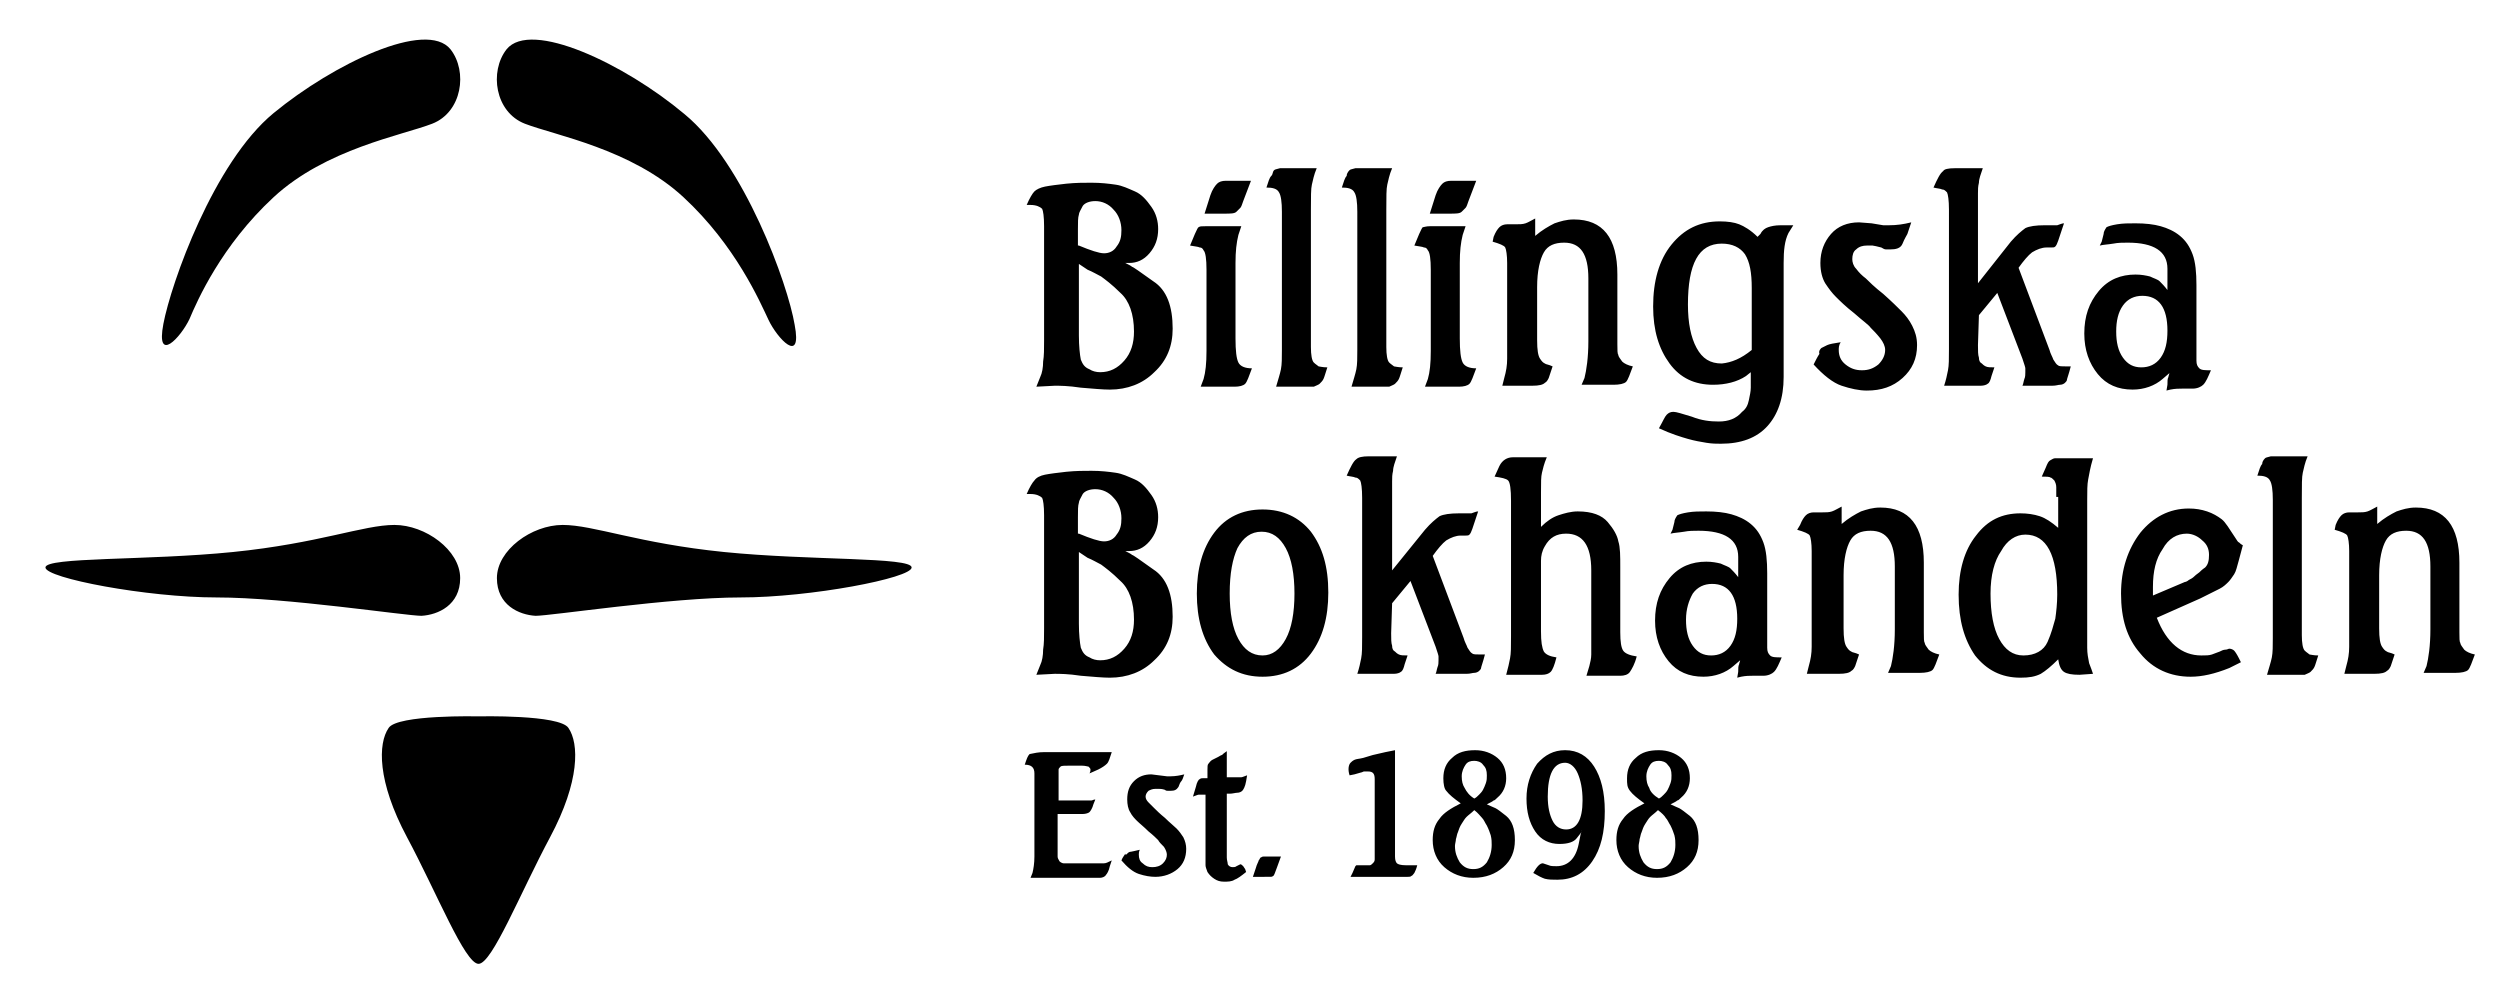
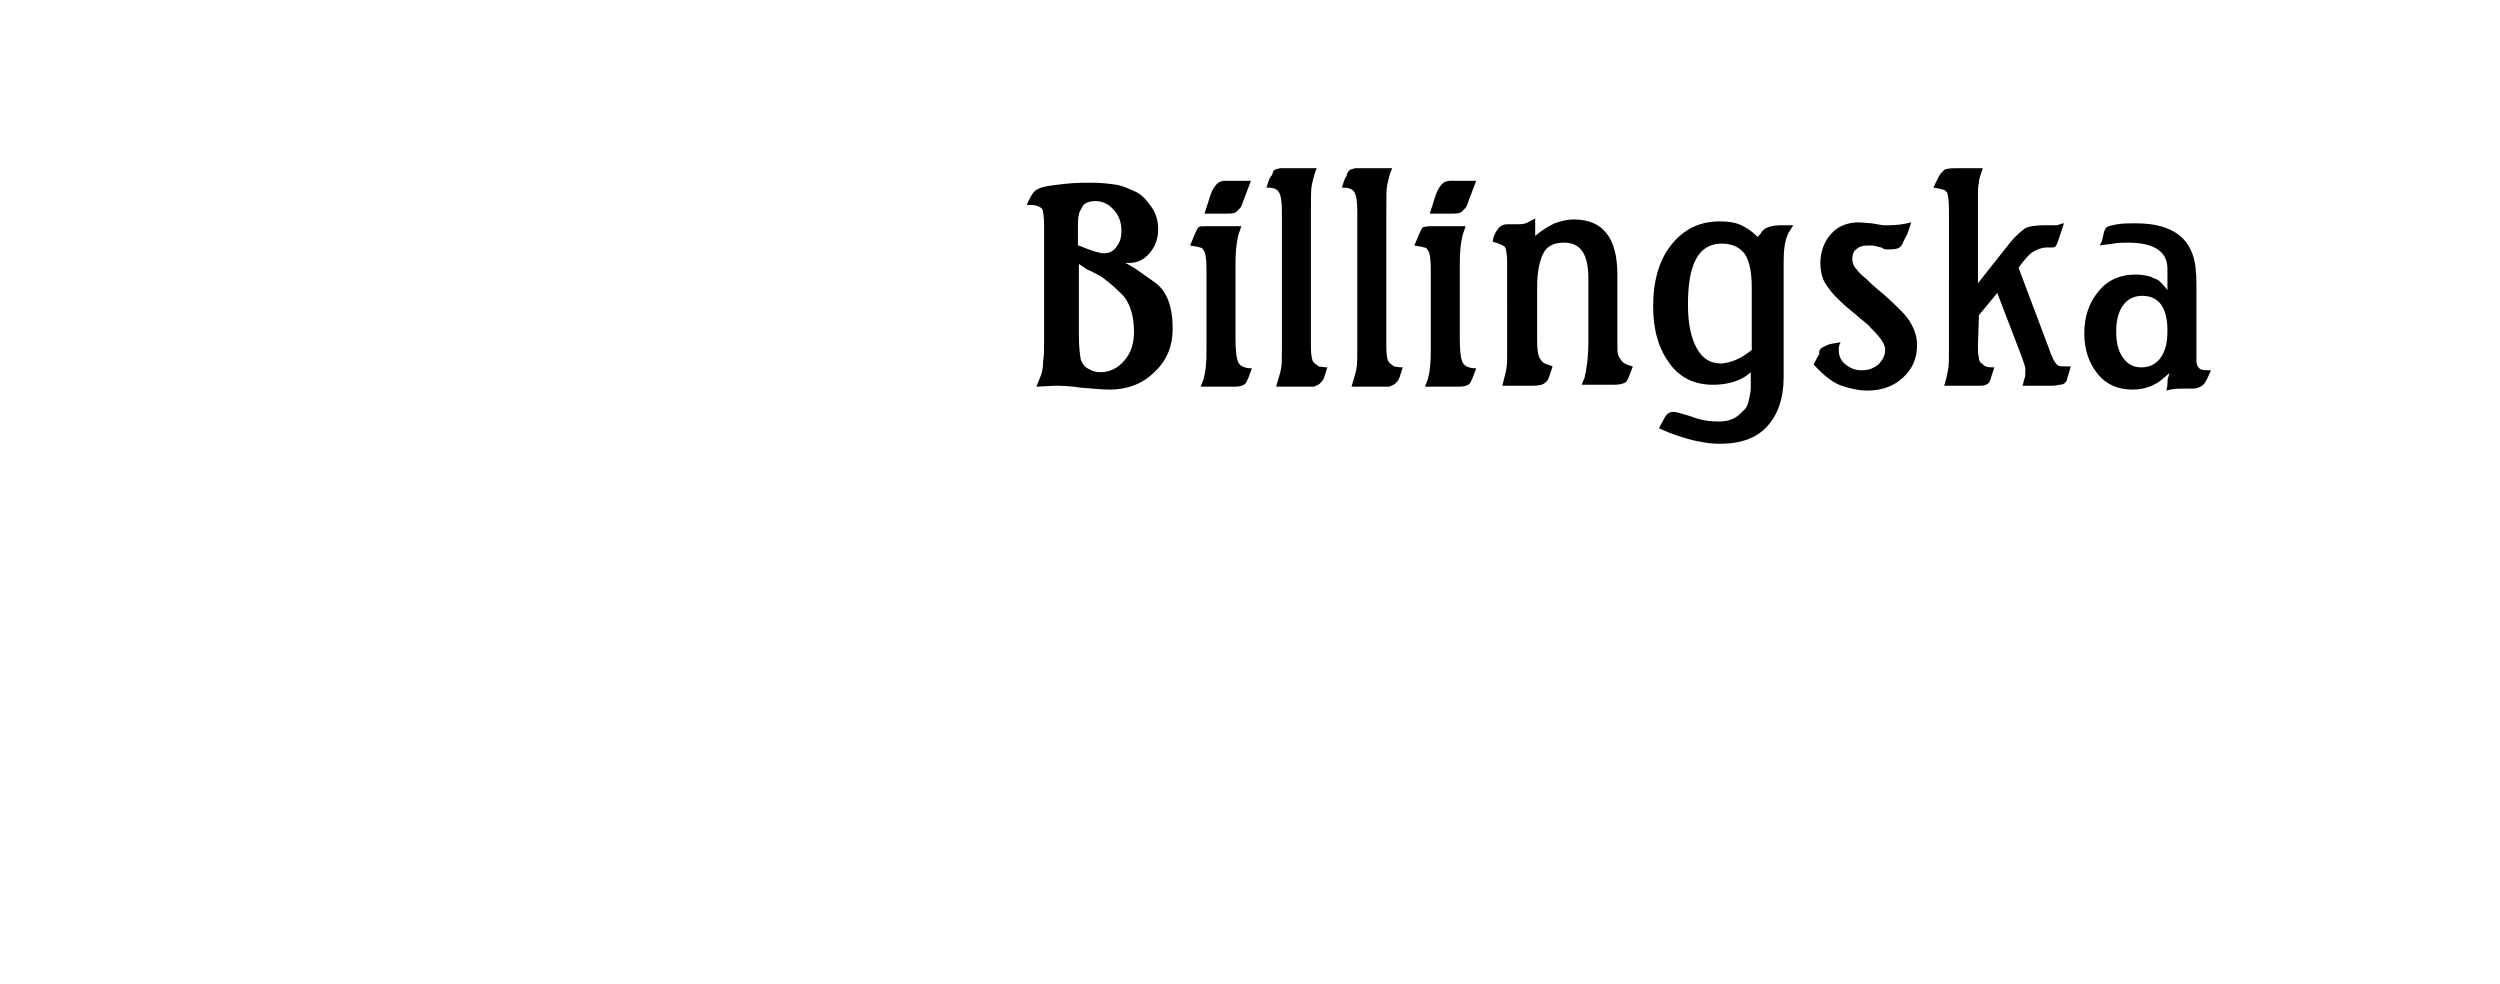
<svg xmlns="http://www.w3.org/2000/svg" viewBox="0 0 258.6 101.8">
-   <path d="M46.6 5.1c1.8 2.3 1.2 6.5-1.9 7.7s-11 2.6-16.4 7.6-7.9 10.7-8.7 12.6c-.9 1.9-3.5 4.7-2.7.5s5.2-16.7 11.4-21.8S44.1 2 46.6 5.1zM52.4 5.1c-1.8 2.3-1.2 6.5 1.9 7.7s11 2.6 16.4 7.6 7.9 10.8 8.8 12.7c.9 1.9 3.5 4.7 2.7.5-.7-4.2-5.2-16.7-11.4-21.8C64.6 6.6 54.9 2 52.4 5.1zM51.4 59.8c0-2.9 3.6-5.5 6.8-5.5 3.2 0 7.8 1.9 16.7 2.8s19.4.5 19.4 1.6-10.5 3.1-17.7 3.1c-7.2 0-19.6 1.9-21.2 1.9-1.7-.1-4-1.1-4-3.9zM47.6 59.8c0-2.9-3.6-5.5-6.8-5.5-3.2 0-7.8 1.9-16.7 2.8s-19.4.5-19.4 1.6 10.5 3.1 17.7 3.1 19.6 1.9 21.2 1.9c1.7-.1 4-1.1 4-3.9zM49.5 99.7c-1.4 0-4.3-7.3-7.4-13.1-3.1-5.8-3-9.7-1.9-11.3.9-1.4 9.3-1.2 9.3-1.2s8.4-.2 9.3 1.2c1.1 1.6 1.2 5.5-1.9 11.3-3.1 5.8-6 13.1-7.4 13.1zM108.1 49.1c.5-.1 1.3-.2 2.2-.3 1-.1 1.8-.1 2.6-.1 1 0 1.8.1 2.5.2s1.3.4 2 .7c.7.3 1.2.9 1.7 1.6.5.7.7 1.5.7 2.3 0 1-.3 1.8-.9 2.5-.6.7-1.3 1-2.1 1h-.4c.4.2.6.3.7.4.1 0 .8.5 2.2 1.5 1.4.9 2 2.6 2 4.9 0 1.8-.6 3.3-1.9 4.5-1.2 1.2-2.8 1.8-4.6 1.8-.7 0-1.8-.1-3-.2-1.3-.2-2.2-.2-2.7-.2l-1.9.1.4-1c.2-.4.3-1 .3-1.6.1-.6.1-1.3.1-2.2V53.3c0-1-.1-1.6-.2-1.8-.2-.2-.6-.4-1.2-.4h-.4c.3-.7.6-1.2.8-1.4.2-.3.6-.5 1.1-.6zm3.5 6.1c1.2.5 2.1.8 2.6.8s1-.2 1.3-.7c.4-.5.5-1 .5-1.7 0-.8-.3-1.6-.8-2.1-.5-.6-1.2-.9-1.9-.9-.6 0-1.1.2-1.3.5-.2.4-.4.7-.4.9-.1.3-.1.8-.1 1.5v1.7zm0 1.9v7.4c0 1.1.1 2 .2 2.5.2.5.4.8.9 1 .3.2.7.3 1.1.3 1 0 1.8-.4 2.5-1.2.7-.8 1-1.8 1-3 0-1.8-.5-3.2-1.4-4-.9-.9-1.6-1.4-2-1.7-.4-.2-.9-.5-1.4-.7l-.9-.6zM130.6 52.7c2.1 0 3.8.8 5 2.3 1.2 1.6 1.8 3.6 1.8 6.3 0 2.6-.6 4.7-1.8 6.3-1.2 1.6-2.9 2.4-5 2.4s-3.7-.8-5-2.3c-1.2-1.6-1.8-3.7-1.8-6.3 0-2.6.6-4.7 1.8-6.3 1.2-1.6 2.9-2.4 5-2.4zm-3.4 8.7c0 2 .3 3.6.9 4.7.6 1.1 1.4 1.7 2.5 1.7 1 0 1.8-.6 2.4-1.7.6-1.1.9-2.7.9-4.7s-.3-3.6-.9-4.7c-.6-1.1-1.4-1.7-2.5-1.7s-1.9.6-2.5 1.7c-.5 1.1-.8 2.6-.8 4.7zM141.6 47.2h2.9c-.2.6-.4 1.1-.4 1.5-.1.4-.1.7-.1 1.1V59l3.4-4.2c.6-.7 1.1-1.1 1.5-1.4.4-.2 1.1-.3 2-.3h1.3c.3-.1.5-.2.7-.2l-.3.9-.3.9c-.1.3-.2.5-.3.6-.1.1-.2.1-.4.1h-.5c-.5 0-1 .2-1.5.5-.4.3-.9.9-1.4 1.6l3.2 8.5c.1.4.3.7.4 1 .2.3.3.5.5.6.1.1.4.1.8.1h.5c-.2.8-.4 1.3-.4 1.4 0 .1-.1.2-.2.3-.1.1-.3.2-.5.2s-.4.1-.8.1h-3.2c.1-.2.1-.4.2-.7.1-.2.1-.5.1-.7v-.4c0-.1-.1-.4-.3-1l-2.6-6.8-1.9 2.3-.1 3.1c0 .6 0 1 .1 1.3 0 .3.1.5.3.6.1.1.2.2.4.3.2.1.5.1.9.1l-.3.9c-.1.4-.2.7-.4.8-.1.1-.4.2-.7.2H140.4c.2-.6.3-1.1.4-1.6.1-.5.1-1.2.1-2.2V51.5c0-1-.1-1.6-.2-1.8-.2-.2-.3-.3-.5-.3-.2-.1-.5-.1-.9-.2.4-.9.7-1.5 1-1.7.2-.2.6-.3 1.3-.3zM155.1 48.2c.3-.6.8-.9 1.4-.9h3.5c-.3.7-.4 1.2-.5 1.6-.1.4-.1 1-.1 2v3.6c.6-.6 1.2-1 1.8-1.2.6-.2 1.3-.4 2-.4 1.5 0 2.5.4 3.1 1.1.6.7 1 1.4 1.1 2 .2.6.2 1.5.2 2.7v6.7c0 1 .1 1.6.3 1.9.2.3.7.5 1.4.6-.2.8-.5 1.3-.7 1.6-.2.3-.6.4-1 .4h-3.5l.3-1c.1-.4.2-.8.2-1.2V59c0-2.6-.9-3.8-2.6-3.8-1 0-1.7.4-2.2 1.3-.3.5-.4 1-.4 1.5v7.3c0 1.1.1 1.7.3 2.1.2.3.6.5 1.3.6-.2.8-.4 1.3-.6 1.5-.2.2-.5.3-.9.3h-3.7c.2-.7.3-1.2.4-1.7.1-.5.1-1.2.1-2.3v-14c0-1.2-.1-1.9-.3-2.1-.2-.2-.7-.3-1.4-.4l.5-1.1zM179.8 58.9v-1.3c0-1.8-1.4-2.7-4.1-2.7-.5 0-1 0-1.5.1-.6.1-1 .1-1.4.2l.2-.4.2-.8c0-.2.1-.4.3-.7.2-.1.5-.2 1.1-.3.6-.1 1.2-.1 1.9-.1 1 0 1.9.1 2.6.3.7.2 1.4.5 2 1 .6.5 1 1.1 1.3 1.9.3.8.4 1.9.4 3.2V67c0 .4.1.6.3.8.2.2.6.2 1.2.2-.3.7-.5 1.2-.8 1.5-.2.2-.6.4-1.1.4h-1.1c-.3 0-.7 0-1.2.1l-.4.1.1-.6c0-.4 0-.6.1-.8 0-.1.1-.3.1-.4l-.7.6c-.8.7-1.9 1.1-3.1 1.1-1.5 0-2.7-.5-3.6-1.6-.9-1.1-1.4-2.5-1.4-4.2 0-1.8.5-3.2 1.5-4.4 1-1.2 2.3-1.7 3.8-1.7.6 0 1.1.1 1.5.2.4.2.8.3 1 .5.2.2.5.5.8.9v-.8zm-5.4 5.2c0 1.1.2 2 .7 2.7.5.7 1.1 1 1.9 1 .8 0 1.5-.3 2-1s.7-1.6.7-2.8c0-2.4-.9-3.6-2.6-3.6-.8 0-1.5.3-2 1-.4.7-.7 1.6-.7 2.7zM186.2 54.3c.2-.5.4-.8.6-1 .2-.2.5-.3.8-.3h.9c.4 0 .7 0 1-.1.3-.1.6-.3 1-.5v1.8c.7-.6 1.4-1 2-1.3.6-.2 1.2-.4 2-.4 3 0 4.5 1.9 4.5 5.7v7.2c0 .6 0 1 .1 1.1 0 .2.2.4.4.7.2.2.6.4 1.1.5-.3.8-.5 1.4-.7 1.6-.2.2-.7.3-1.3.3h-3.3l.3-.7c.2-.8.4-2.1.4-3.8v-6.5c0-2.5-.8-3.7-2.5-3.7-1 0-1.7.3-2.1 1-.4.7-.7 1.9-.7 3.6V65c0 1 .1 1.6.3 1.9.2.3.3.4.5.5.1.1.4.1.8.3l-.4 1.2c-.1.2-.2.4-.4.5-.2.2-.6.3-1.3.3H186.9l.2-.8c.2-.7.3-1.3.3-2V57c0-.8-.1-1.4-.2-1.6-.1-.2-.6-.4-1.3-.6l.3-.5zM212.7 51.4v-1c0-.3-.1-.5-.2-.7-.2-.2-.3-.3-.4-.3-.1-.1-.5-.1-.9-.1l.4-.9c.2-.5.3-.7.5-.8.2-.1.3-.2.5-.2H216.5c-.3 1-.4 1.7-.5 2.2-.1.5-.1 1.2-.1 2.1V67c0 .6.1 1.1.2 1.6.2.5.3.8.4 1.1l-1.4.1c-.8 0-1.3-.1-1.6-.3-.3-.2-.5-.6-.6-1.3-.7.7-1.3 1.2-1.8 1.5-.6.3-1.2.4-2.1.4-2 0-3.5-.8-4.7-2.3-1.1-1.6-1.7-3.6-1.7-6.3 0-2.5.6-4.6 1.8-6.1 1.2-1.6 2.7-2.3 4.6-2.3.7 0 1.4.1 2 .3.6.2 1.2.6 1.9 1.2v-3.2zm-6.8 10c0 2 .3 3.6.9 4.7.6 1.1 1.4 1.7 2.5 1.7 1.2 0 2.1-.5 2.5-1.4.4-.9.6-1.7.8-2.4.1-.7.2-1.6.2-2.5 0-4.1-1.1-6.2-3.3-6.2-1 0-1.9.6-2.5 1.7-.7 1-1.1 2.5-1.1 4.4zM231.6 57.9c-.2.7-.3 1.2-.5 1.5-.2.3-.4.6-.6.8-.2.2-.5.5-.9.7l-2 1-4.5 2c1 2.6 2.6 3.9 4.6 3.9.5 0 .8 0 1.1-.1.3-.1.5-.2.8-.3.2-.1.4-.2.6-.2.2 0 .3-.1.4-.1.2 0 .4.1.5.2.1.1.3.4.5.8l.2.4-1.2.6c-1.5.6-2.8.9-4 .9-2.1 0-3.9-.8-5.2-2.4-1.4-1.6-2-3.6-2-6.2 0-2.5.7-4.6 2-6.3 1.3-1.6 3-2.5 5-2.5.7 0 1.3.1 1.9.3.6.2 1.1.5 1.5.8.4.3.8 1 1.4 1.9.2.3.3.5.4.5.1.1.2.2.4.3l-.4 1.5zm-8.9 3.7l3.3-1.4c.1 0 .3-.1.4-.2.2-.1.4-.2.6-.4.2-.2.4-.3.5-.4.1-.1.3-.3.6-.5.3-.3.4-.7.4-1.3 0-.6-.2-1.1-.7-1.5-.4-.4-1-.7-1.6-.7-1 0-1.9.5-2.5 1.6-.7 1-1 2.3-1 3.9v.9zM234.3 47.4c.1-.1.3-.1.6-.2H238.7c-.3.7-.4 1.3-.5 1.7-.1.4-.1 1.3-.1 2.6v14.2c0 .8.1 1.4.3 1.6.2.2.4.3.5.4.1 0 .4.1.9.1-.2.6-.3 1-.4 1.2-.1.2-.2.3-.4.5-.1.1-.4.2-.6.3h-3.9c.2-.7.4-1.3.5-1.8.1-.5.1-1.2.1-2V51.7c0-1-.1-1.7-.3-2-.2-.4-.7-.5-1.3-.5.2-.6.3-1 .5-1.2 0-.2.1-.4.3-.6zM241.6 54.3c.2-.5.4-.8.6-1 .2-.2.5-.3.8-.3h.9c.4 0 .7 0 1-.1.3-.1.6-.3 1-.5v1.8c.7-.6 1.4-1 2-1.3.6-.2 1.2-.4 2-.4 3 0 4.5 1.9 4.5 5.7v7.2c0 .6 0 1 .1 1.1 0 .2.2.4.4.7.2.2.6.4 1.1.5-.3.8-.5 1.4-.7 1.6-.2.2-.7.3-1.3.3h-3.3l.3-.7c.2-.8.4-2.1.4-3.8v-6.5c0-2.5-.8-3.7-2.5-3.7-1 0-1.7.3-2.1 1-.4.7-.7 1.9-.7 3.6V65c0 1 .1 1.6.3 1.9.2.3.3.4.5.5.1.1.4.1.8.3l-.4 1.2c-.1.2-.2.4-.4.5-.2.2-.6.3-1.3.3h-3.1l.2-.8c.2-.7.3-1.3.3-2V57c0-.8-.1-1.4-.2-1.6-.1-.2-.6-.4-1.3-.6l.1-.5z" />
  <g>
    <path d="M108.1 19.3c.5-.1 1.3-.2 2.2-.3 1-.1 1.8-.1 2.6-.1 1 0 1.8.1 2.5.2s1.3.4 2 .7c.7.3 1.2.9 1.7 1.6.5.7.7 1.5.7 2.3 0 1-.3 1.8-.9 2.5-.6.7-1.3 1-2.1 1h-.4c.4.2.6.3.7.4.1 0 .8.5 2.2 1.5 1.4.9 2 2.6 2 4.9 0 1.8-.6 3.3-1.9 4.5-1.2 1.2-2.8 1.8-4.6 1.8-.7 0-1.8-.1-3-.2-1.3-.2-2.2-.2-2.7-.2l-1.9.1.4-1c.2-.4.3-1 .3-1.6.1-.6.1-1.3.1-2.2V23.4c0-1-.1-1.6-.2-1.8-.2-.2-.6-.4-1.2-.4h-.4c.3-.7.6-1.2.8-1.4.2-.2.6-.4 1.1-.5zm3.5 6.1c1.2.5 2.1.8 2.6.8s1-.2 1.3-.7c.4-.5.5-1 .5-1.7 0-.8-.3-1.6-.8-2.1-.5-.6-1.2-.9-1.9-.9-.6 0-1.1.2-1.3.5-.2.4-.4.7-.4.9-.1.3-.1.8-.1 1.5v1.7zm0 1.9v7.4c0 1.1.1 2 .2 2.5.2.5.4.8.9 1 .3.2.7.3 1.1.3 1 0 1.8-.4 2.5-1.2.7-.8 1-1.8 1-3 0-1.8-.5-3.2-1.4-4-.9-.9-1.6-1.4-2-1.7-.4-.2-.9-.5-1.4-.7l-.9-.6zM123.6 24.2c.2-.4.3-.7.4-.7.1-.1.3-.1.7-.1H128.4l-.3.9c-.2.8-.3 1.7-.3 2.9V35c0 1.3.1 2.1.3 2.5.2.4.7.6 1.4.6-.3.8-.5 1.4-.7 1.6-.2.2-.6.3-1.1.3h-3.5l.3-.8c.2-.7.3-1.6.3-2.9v-8.4c0-1.1-.1-1.8-.3-2-.1-.2-.2-.3-.4-.3-.2-.1-.5-.1-1-.2l.5-1.2zm1.6-4c.2-.6.5-1 .7-1.2.2-.2.5-.3.9-.3h2.6l-.8 2.1c-.1.3-.2.6-.3.7l-.4.4c-.2.2-.6.2-1.3.2h-2l.6-1.9zM131.8 17.6c.1-.1.3-.1.6-.2H136.2c-.3.7-.4 1.3-.5 1.7-.1.4-.1 1.3-.1 2.6v14.2c0 .8.1 1.4.3 1.6.2.2.4.3.5.4.1 0 .4.1.9.1-.2.6-.3 1-.4 1.2-.1.2-.2.3-.4.5-.1.1-.4.2-.6.3H132c.2-.7.4-1.3.5-1.8.1-.5.1-1.2.1-2V21.9c0-1-.1-1.7-.3-2-.2-.4-.7-.5-1.3-.5.2-.6.3-1 .5-1.2s.1-.4.3-.6zM139.6 17.6c.1-.1.3-.1.6-.2H144c-.3.7-.4 1.3-.5 1.7-.1.4-.1 1.3-.1 2.6v14.2c0 .8.1 1.4.3 1.6.2.2.4.3.5.4.1 0 .4.1.9.1-.2.6-.3 1-.4 1.2-.1.2-.2.3-.4.5-.1.1-.4.2-.6.3h-3.9c.2-.7.4-1.3.5-1.8.1-.5.1-1.2.1-2V21.9c0-1-.1-1.7-.3-2-.2-.4-.7-.5-1.3-.5.2-.6.3-1 .5-1.2 0-.2.1-.4.3-.6zM146.8 24.2c.2-.4.3-.7.4-.7s.3-.1.7-.1H151.6l-.3.9c-.2.8-.3 1.7-.3 2.9V35c0 1.3.1 2.1.3 2.5.2.4.7.6 1.4.6-.3.8-.5 1.4-.7 1.6-.2.2-.6.3-1.1.3h-3.5l.3-.8c.2-.7.3-1.6.3-2.9v-8.4c0-1.1-.1-1.8-.3-2-.1-.2-.2-.3-.4-.3-.2-.1-.5-.1-1-.2l.5-1.2zm1.7-4c.2-.6.5-1 .7-1.2.2-.2.5-.3.9-.3h2.6l-.8 2.1c-.1.3-.2.6-.3.7l-.4.4c-.2.2-.6.2-1.3.2h-2l.6-1.9zM154.5 24.5c.2-.5.4-.8.6-1 .2-.2.5-.3.8-.3h.9c.4 0 .7 0 1-.1.3-.1.6-.3 1-.5v1.8c.7-.6 1.4-1 2-1.3.6-.2 1.2-.4 2-.4 3 0 4.5 1.9 4.5 5.7v7.2c0 .6 0 1 .1 1.1 0 .2.2.4.4.7.2.2.6.4 1.1.5-.3.8-.5 1.4-.7 1.6-.2.2-.7.3-1.3.3h-3.3l.3-.7c.2-.8.4-2.1.4-3.8v-6.5c0-2.5-.8-3.7-2.5-3.7-1 0-1.7.3-2.1 1-.4.7-.7 1.9-.7 3.6v5.5c0 1 .1 1.6.3 1.9.2.3.3.4.5.5.1.1.4.1.8.3l-.4 1.2c-.1.2-.2.4-.4.5-.2.2-.6.3-1.3.3h-3.1l.2-.8c.2-.7.3-1.3.3-2V27.2c0-.8-.1-1.4-.2-1.6-.1-.2-.6-.4-1.3-.6l.1-.5zM182.1 24.2c.2-.4.5-.6.8-.7.3-.1.7-.2 1.3-.2h1.3l-.5.8c-.4.8-.5 1.8-.5 3.1V39c0 2.2-.6 3.9-1.7 5.1-1.1 1.2-2.7 1.8-4.8 1.8-.4 0-.9 0-1.5-.1s-1.2-.2-1.9-.4-1.7-.5-3-1.1c.4-.7.6-1.2.8-1.4.2-.2.4-.3.7-.3.3 0 .9.2 1.9.5 1 .4 1.9.5 2.8.5 1 0 1.8-.3 2.4-1 .4-.3.6-.7.7-1.2.1-.5.2-.9.2-1.3v-1.6l-.5.4c-.9.6-2.1.9-3.4.9-1.9 0-3.4-.7-4.5-2.2-1.1-1.5-1.7-3.4-1.7-5.9 0-2.6.6-4.8 1.9-6.4 1.3-1.6 2.9-2.4 5-2.4.8 0 1.5.1 2 .3.5.2 1.2.6 1.9 1.3l.3-.3zm-.9 12v-6.4c0-1.6-.2-2.7-.7-3.5-.5-.7-1.3-1.1-2.4-1.1-2.4 0-3.5 2.1-3.5 6.3 0 1.9.3 3.4.9 4.5.6 1.1 1.4 1.6 2.6 1.6 1-.1 2-.5 3.1-1.4zM188.4 36l.6-.3c.2-.1.7-.2 1.4-.3-.2.3-.2.6-.2.8 0 .6.2 1.1.7 1.5.5.4 1 .6 1.7.6s1.2-.2 1.7-.6c.4-.4.7-.9.7-1.5 0-.4-.2-.8-.5-1.2-.4-.5-.7-.8-1-1.1-.2-.3-.8-.7-1.7-1.5-.9-.7-1.5-1.3-1.9-1.7-.4-.4-.7-.8-1.1-1.4-.3-.5-.5-1.2-.5-2.1 0-1.2.4-2.2 1.1-3 .7-.8 1.7-1.2 2.9-1.2l1.3.1 1.2.2h.6c.8 0 1.5-.1 2.3-.3l-.4 1.2c-.1.2-.3.5-.5 1s-.7.6-1.3.6h-.4c-.2 0-.3-.1-.5-.2-.4-.1-.8-.2-.9-.2h-.6c-.4 0-.8.1-1.1.4-.3.2-.4.6-.4 1 0 .3.1.7.4 1 .3.4.6.7 1 1 .3.3.9.9 1.8 1.6.9.8 1.5 1.4 1.9 1.8.4.4.8.9 1.1 1.5.3.6.5 1.2.5 2 0 1.4-.5 2.5-1.5 3.4-1 .9-2.2 1.3-3.7 1.3-.8 0-1.7-.2-2.6-.5-.9-.3-1.9-1.1-2.9-2.2.2-.4.4-.8.6-1.1-.1-.3.1-.5.2-.6zM202.2 17.4h2.9c-.2.6-.4 1.1-.4 1.5-.1.4-.1.7-.1 1.1v9.3L208 25c.6-.7 1.1-1.1 1.5-1.4.4-.2 1.1-.3 2-.3h1.3c.3-.1.5-.2.7-.2l-.3.9-.3.9c-.1.3-.2.5-.3.6-.1.1-.2.1-.4.1h-.5c-.5 0-1 .2-1.5.5-.4.3-.9.9-1.4 1.6l3.2 8.5c.1.4.3.7.4 1 .2.3.3.5.5.6.1.1.4.1.8.1h.5c-.2.8-.4 1.3-.4 1.4 0 .1-.1.2-.2.3-.1.1-.3.2-.5.2s-.4.1-.8.1H209.2c.1-.2.1-.4.2-.7.1-.2.1-.5.1-.7v-.4c0-.1-.1-.4-.3-1l-2.6-6.8-1.9 2.3-.1 3.1c0 .6 0 1 .1 1.3 0 .3.1.5.3.6.1.1.2.2.4.3.2.1.5.1.9.1l-.3.9c-.1.4-.2.7-.4.8-.1.1-.4.2-.7.2H201.1c.2-.6.3-1.1.4-1.6.1-.5.1-1.2.1-2.2V21.7c0-1-.1-1.6-.2-1.8-.2-.2-.3-.3-.5-.3-.2-.1-.5-.1-.9-.2.4-.9.7-1.5 1-1.7.1-.2.5-.3 1.2-.3zM224.2 29.1v-1.3c0-1.8-1.4-2.7-4.1-2.7-.5 0-1 0-1.5.1-.6.1-1 .1-1.4.2l.2-.4.2-.8c0-.2.1-.4.3-.7.2-.1.5-.2 1.1-.3.6-.1 1.2-.1 1.9-.1 1 0 1.9.1 2.6.3.7.2 1.4.5 2 1 .6.5 1 1.1 1.3 1.9.3.8.4 1.9.4 3.2V37.3c0 .4.1.6.3.8.2.2.6.2 1.2.2-.3.7-.5 1.2-.8 1.5-.2.2-.6.4-1.1.4h-1.1c-.3 0-.7 0-1.2.1l-.4.1.1-.6c0-.4 0-.6.1-.8 0-.1.1-.3.1-.4l-.7.6c-.8.7-1.9 1.1-3.1 1.1-1.5 0-2.7-.5-3.6-1.6-.9-1.1-1.4-2.5-1.4-4.2 0-1.8.5-3.2 1.5-4.4 1-1.2 2.3-1.7 3.8-1.7.6 0 1.1.1 1.5.2.4.2.8.3 1 .5.2.2.5.5.8.9v-.9zm-5.3 5.2c0 1.1.2 2 .7 2.7s1.1 1 1.9 1c.8 0 1.5-.3 2-1s.7-1.6.7-2.8c0-2.4-.9-3.6-2.6-3.6-.8 0-1.5.3-2 1s-.7 1.6-.7 2.7z" />
  </g>
  <g>
-     <path d="M108 77.8h7c-.2.6-.3 1-.5 1.2-.2.2-.5.4-.9.6l-.9.4c.1-.2.1-.3.1-.4 0-.1-.1-.2-.2-.3-.1 0-.3-.1-.7-.1h-1.3c-.5 0-.8 0-.9.1-.1.1-.2.2-.2.3v3.2H112.9c.1 0 .2-.1.4-.1l-.2.5c-.1.4-.3.7-.4.8-.1.1-.4.2-.7.2h-2.6V88.6c0 .2.1.3.2.5.1.1.3.2.4.2h4.2c.2 0 .4-.1.8-.3l-.2.6c-.1.5-.3.8-.4.9-.1.2-.4.3-.6.3h-7.2l.2-.5c.1-.4.2-1 .2-1.7V80c0-.6-.3-.9-1-.9.2-.6.3-.9.5-1.1.5-.1.9-.2 1.5-.2zM116.6 88.3c.1-.1.2-.2.4-.2.1 0 .4-.1.9-.2-.1.2-.1.4-.1.5 0 .4.1.7.4.9.3.3.6.4 1 .4s.8-.1 1.1-.4c.3-.3.4-.6.4-.9 0-.2-.1-.5-.3-.8-.3-.3-.5-.5-.6-.7-.2-.2-.5-.5-1-.9-.5-.5-.9-.8-1.2-1.1-.2-.2-.5-.5-.7-.9-.2-.3-.3-.8-.3-1.3 0-.8.2-1.4.7-1.9.5-.5 1.1-.7 1.8-.7l.8.1.8.1h.4c.5 0 1-.1 1.4-.2-.1.3-.2.6-.3.7-.1.1-.2.3-.3.6-.2.3-.4.4-.8.4h-.3c-.1 0-.2 0-.3-.1-.3-.1-.5-.1-.6-.1h-.4c-.3 0-.5.1-.7.2-.2.2-.3.4-.3.6 0 .2.1.4.3.6l.6.6c.2.2.6.6 1.1 1 .5.5.9.8 1.2 1.1.3.3.5.6.7.9.2.4.3.8.3 1.2 0 .9-.3 1.6-.9 2.1-.6.5-1.4.8-2.3.8-.5 0-1.1-.1-1.7-.3-.6-.2-1.2-.7-1.8-1.4.1-.3.3-.5.4-.7 0 .2.1.1.2 0zM123.7 81.4c.1-.5.3-.8.4-.8.1-.1.2-.1.3-.1h.5V79.6c0-.3 0-.5.1-.6.1-.1.2-.3.4-.4l.6-.3c.2-.1.3-.2.4-.2.1-.1.2-.2.5-.4v2.7h1.5c.1 0 .3-.1.6-.2l-.1.6c-.1.6-.3.9-.4 1-.1.1-.3.2-.5.2s-.5.1-.8.1h-.3V88.7c0 .3.1.5.1.7.1.2.3.3.5.3.1 0 .3 0 .4-.1l.2-.1.2-.1c.1 0 .2.1.3.2l.2.3.1.3c-.5.4-.9.7-1.2.8-.3.2-.7.2-1.1.2-.4 0-.7-.1-1-.3-.3-.2-.5-.4-.7-.7-.1-.3-.2-.5-.2-.7v-7.3h-.7c-.1 0-.3.1-.6.2l.3-1zM129.9 89.8c.1-.4.3-.7.3-.8.1-.1.1-.2.2-.3.1 0 .1-.1.3-.1H132.5l-.4 1.1c-.2.5-.3.9-.4.9-.1.1-.2.1-.3.1H129.6l.3-.9zM139.7 78.9c.1-.1.2-.2.4-.3.2-.1.5-.1.9-.2l1-.3 1.3-.3 1-.2v11c0 .4.1.6.2.7.1.1.4.2.9.2h1.2c-.1.4-.2.6-.3.8-.1.1-.2.3-.3.3-.1.1-.2.1-.4.1h-5.9l.2-.4.3-.7.1-.1h1.4c.1 0 .2-.1.3-.2.1-.1.2-.2.2-.4v-8.3c0-.6-.2-.8-.7-.8h-.4c-.1 0-.2.1-.3.1l-.7.2-.5.1c-.2-.6-.1-1.1.1-1.3zM149.3 80.5c0-.9.3-1.6.9-2.1.6-.6 1.4-.8 2.4-.8.9 0 1.7.3 2.3.8.6.5.9 1.2.9 2.1 0 .8-.3 1.5-.9 2-.2.2-.3.3-.4.3-.1.1-.3.2-.7.4.4.2.7.3.9.4.2.1.6.4 1.1.8.6.5.9 1.3.9 2.5s-.4 2.1-1.2 2.8c-.8.7-1.8 1.1-3.1 1.1-1.2 0-2.2-.4-3-1.1-.8-.7-1.2-1.7-1.2-2.8 0-.9.2-1.6.7-2.2.4-.6 1.2-1.1 2.2-1.6-.7-.5-1.2-.9-1.5-1.3-.2-.2-.3-.7-.3-1.3zm3.2 3.3c-.3.3-.6.5-.8.7-.2.2-.3.4-.5.7-.2.3-.3.6-.4.9-.1.2-.1.4-.2.7 0 .2-.1.5-.1.7 0 .7.2 1.2.5 1.7.4.5.8.7 1.4.7.6 0 1-.2 1.4-.7.3-.5.5-1.1.5-1.8 0-.3 0-.6-.1-1-.1-.3-.2-.6-.4-1-.2-.3-.3-.6-.5-.8-.2-.2-.4-.5-.8-.8zm0-1.2c.2-.1.3-.2.5-.4.1-.1.3-.3.4-.5.1-.2.2-.4.3-.7.1-.3.1-.5.1-.8 0-.5-.1-.8-.4-1.1-.2-.3-.6-.4-.9-.4-.4 0-.7.1-.9.4-.2.3-.4.7-.4 1.2s.1.9.3 1.2c.2.4.5.8 1 1.1zM159.6 89.3l.3.1.3.1c.2.1.5.1.8.1 1.2 0 2-.8 2.3-2.3l.2-1 .2-.6c0 .1-.1.2-.1.3 0 .1-.2.3-.5.7-.3.4-.9.6-1.8.6-1 0-1.9-.4-2.5-1.3-.6-.9-.9-2-.9-3.4s.4-2.6 1.1-3.6c.8-.9 1.7-1.4 2.9-1.4 1.3 0 2.3.6 3 1.7.7 1.1 1.1 2.6 1.1 4.6 0 2.2-.4 3.9-1.3 5.2-.9 1.3-2.1 1.9-3.6 1.9-.5 0-.9 0-1.3-.1-.3-.1-.7-.3-1.2-.6.4-.7.7-1 1-1zm.5-6.9c0 1.1.2 1.9.5 2.5.3.6.8.9 1.4.9 1.1 0 1.7-1 1.7-3 0-1.2-.2-2.1-.5-2.8-.3-.7-.8-1.1-1.3-1.1-1.2 0-1.8 1.2-1.8 3.5zM168.3 80.5c0-.9.3-1.6.9-2.1.6-.6 1.4-.8 2.4-.8.9 0 1.7.3 2.3.8.6.5.9 1.2.9 2.1 0 .8-.3 1.5-.9 2-.2.2-.3.3-.4.3-.1.1-.3.2-.7.4.4.2.7.3.9.4.2.1.6.4 1.1.8.6.5.9 1.3.9 2.5s-.4 2.1-1.2 2.8c-.8.7-1.8 1.1-3.1 1.1-1.2 0-2.2-.4-3-1.1-.8-.7-1.2-1.7-1.2-2.8 0-.9.2-1.6.7-2.2.4-.6 1.2-1.1 2.2-1.6-.7-.5-1.2-.9-1.5-1.3s-.3-.7-.3-1.3zm3.2 3.3c-.3.3-.6.5-.8.7-.2.2-.3.4-.5.7-.2.3-.3.6-.4.9-.1.2-.1.4-.2.7 0 .2-.1.5-.1.7 0 .7.2 1.2.5 1.7.4.5.8.7 1.4.7.6 0 1-.2 1.4-.7.3-.5.5-1.1.5-1.8 0-.3 0-.6-.1-1-.1-.3-.2-.6-.4-1-.2-.3-.3-.6-.5-.8-.1-.2-.4-.5-.8-.8zm.1-1.2c.2-.1.3-.2.5-.4.1-.1.3-.3.4-.5.1-.2.2-.4.3-.7.1-.3.1-.5.1-.8 0-.5-.1-.8-.4-1.1-.2-.3-.6-.4-.9-.4-.4 0-.7.1-.9.4-.2.3-.4.7-.4 1.2s.1.9.3 1.2c.1.4.5.8 1 1.1z" />
-   </g>
+     </g>
</svg>